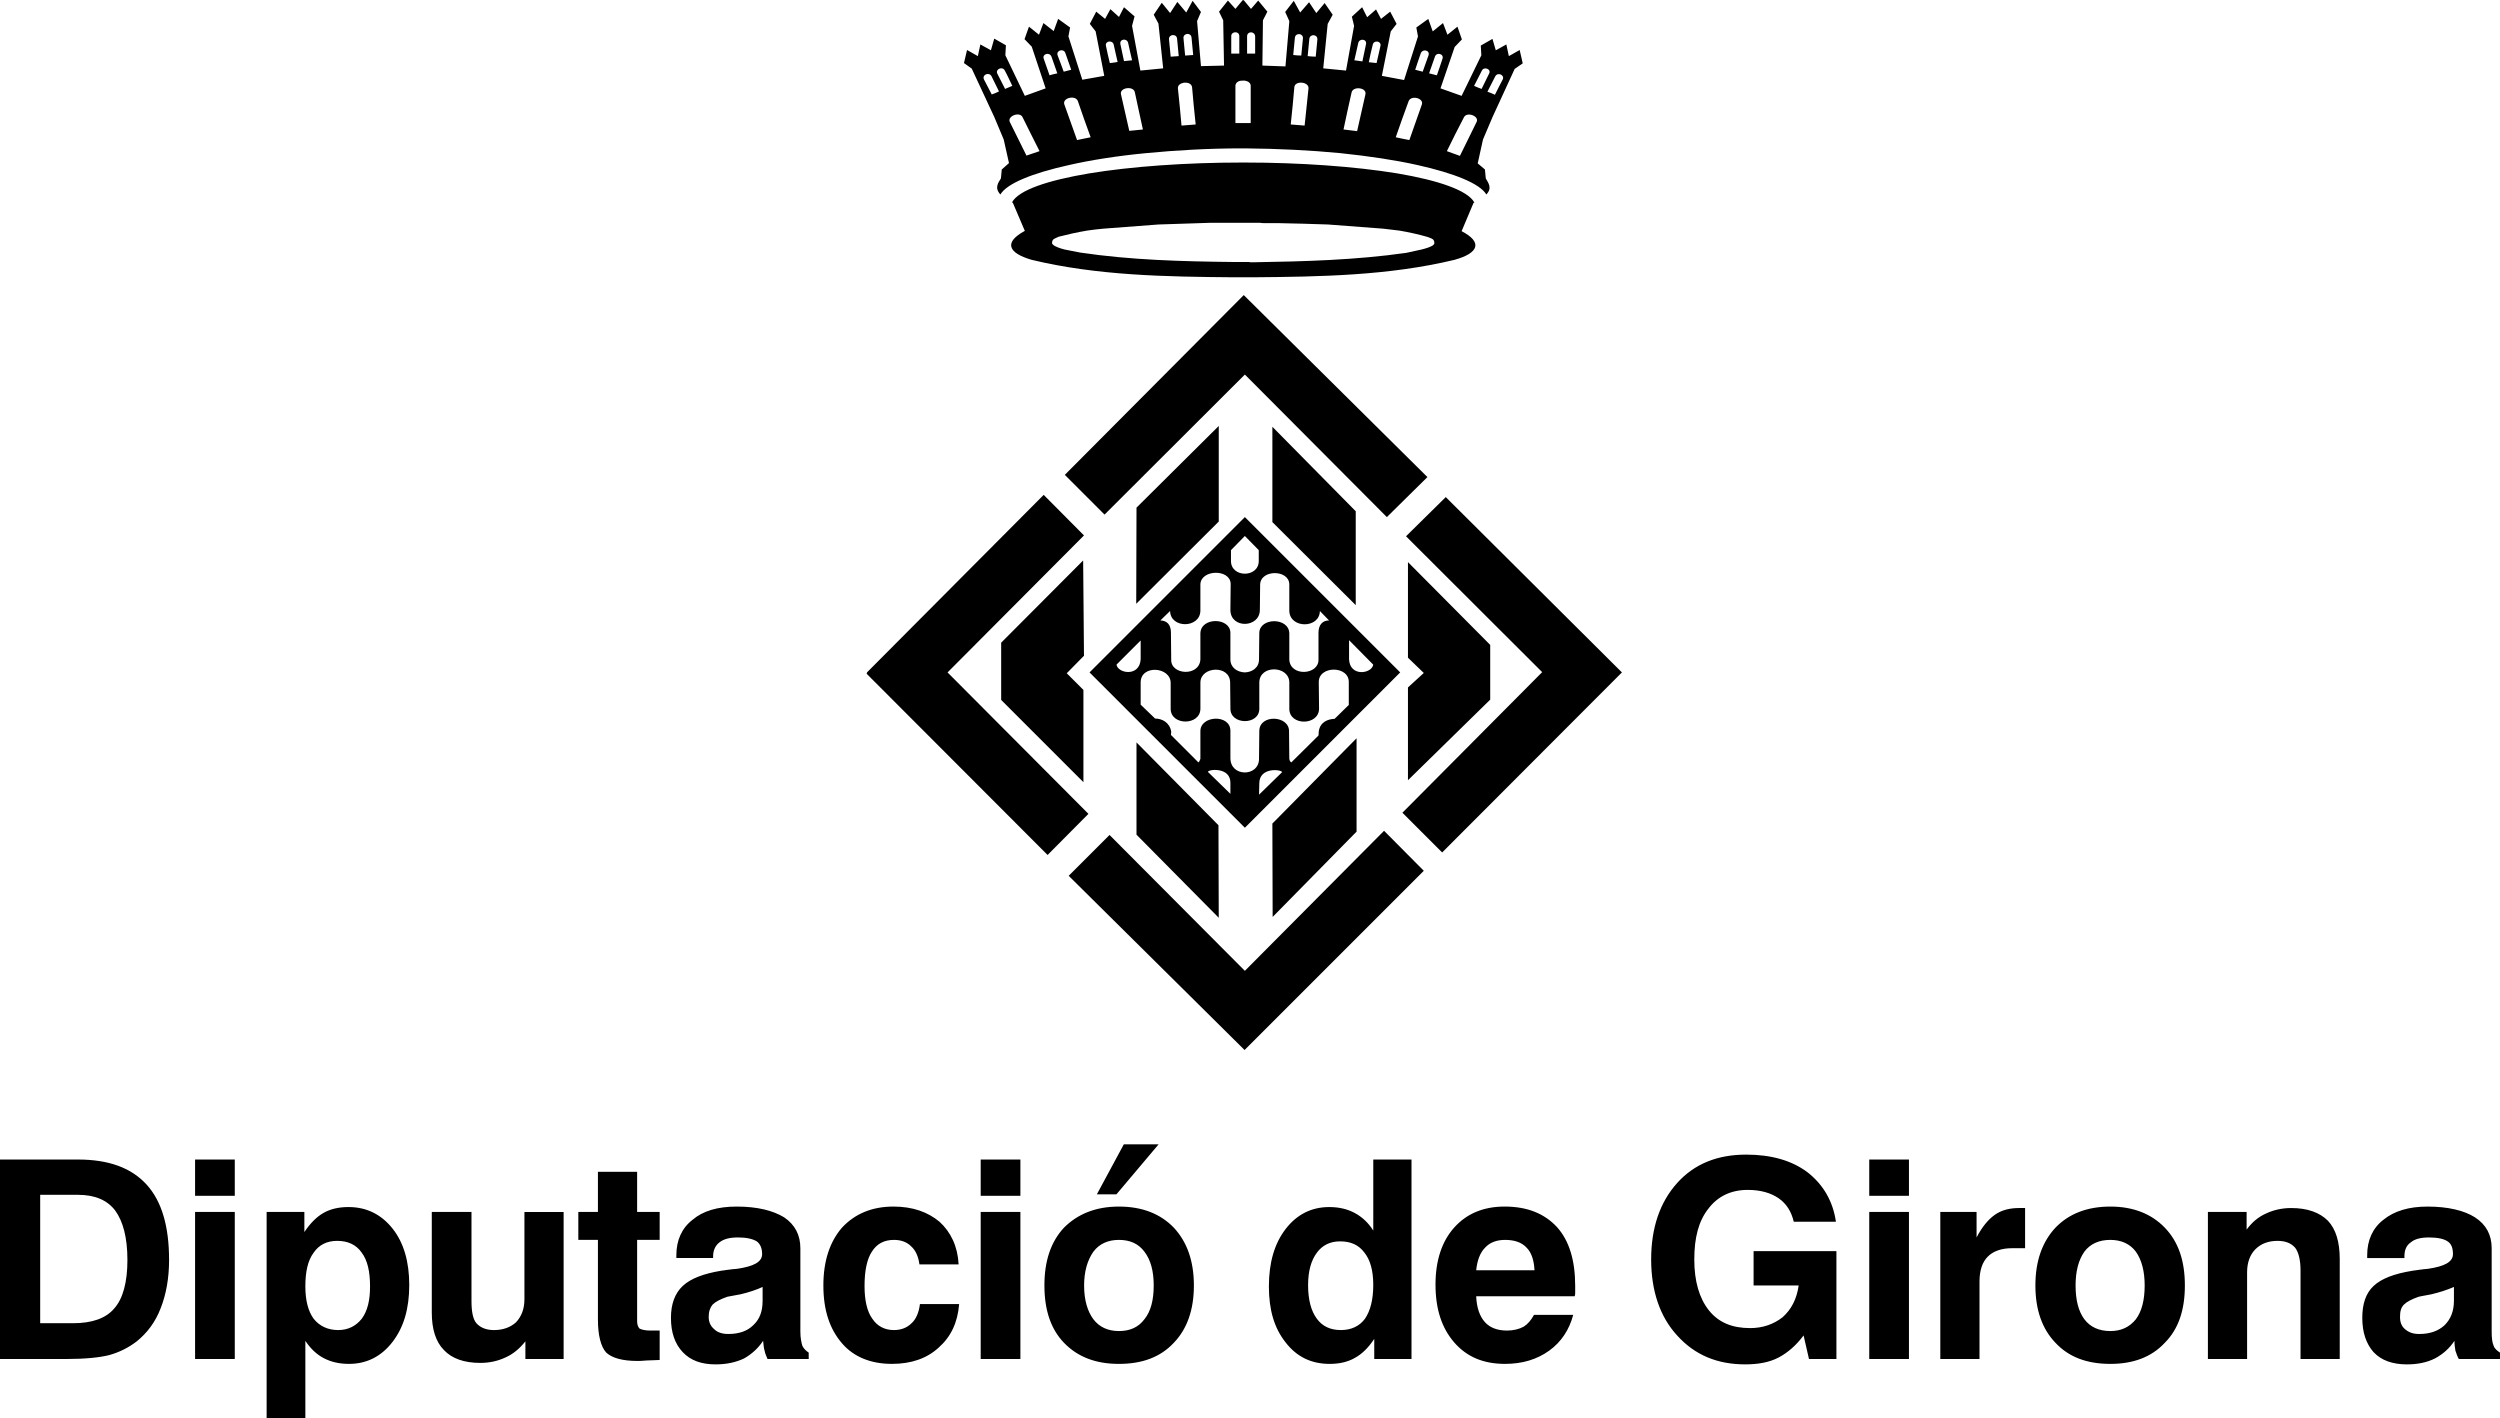
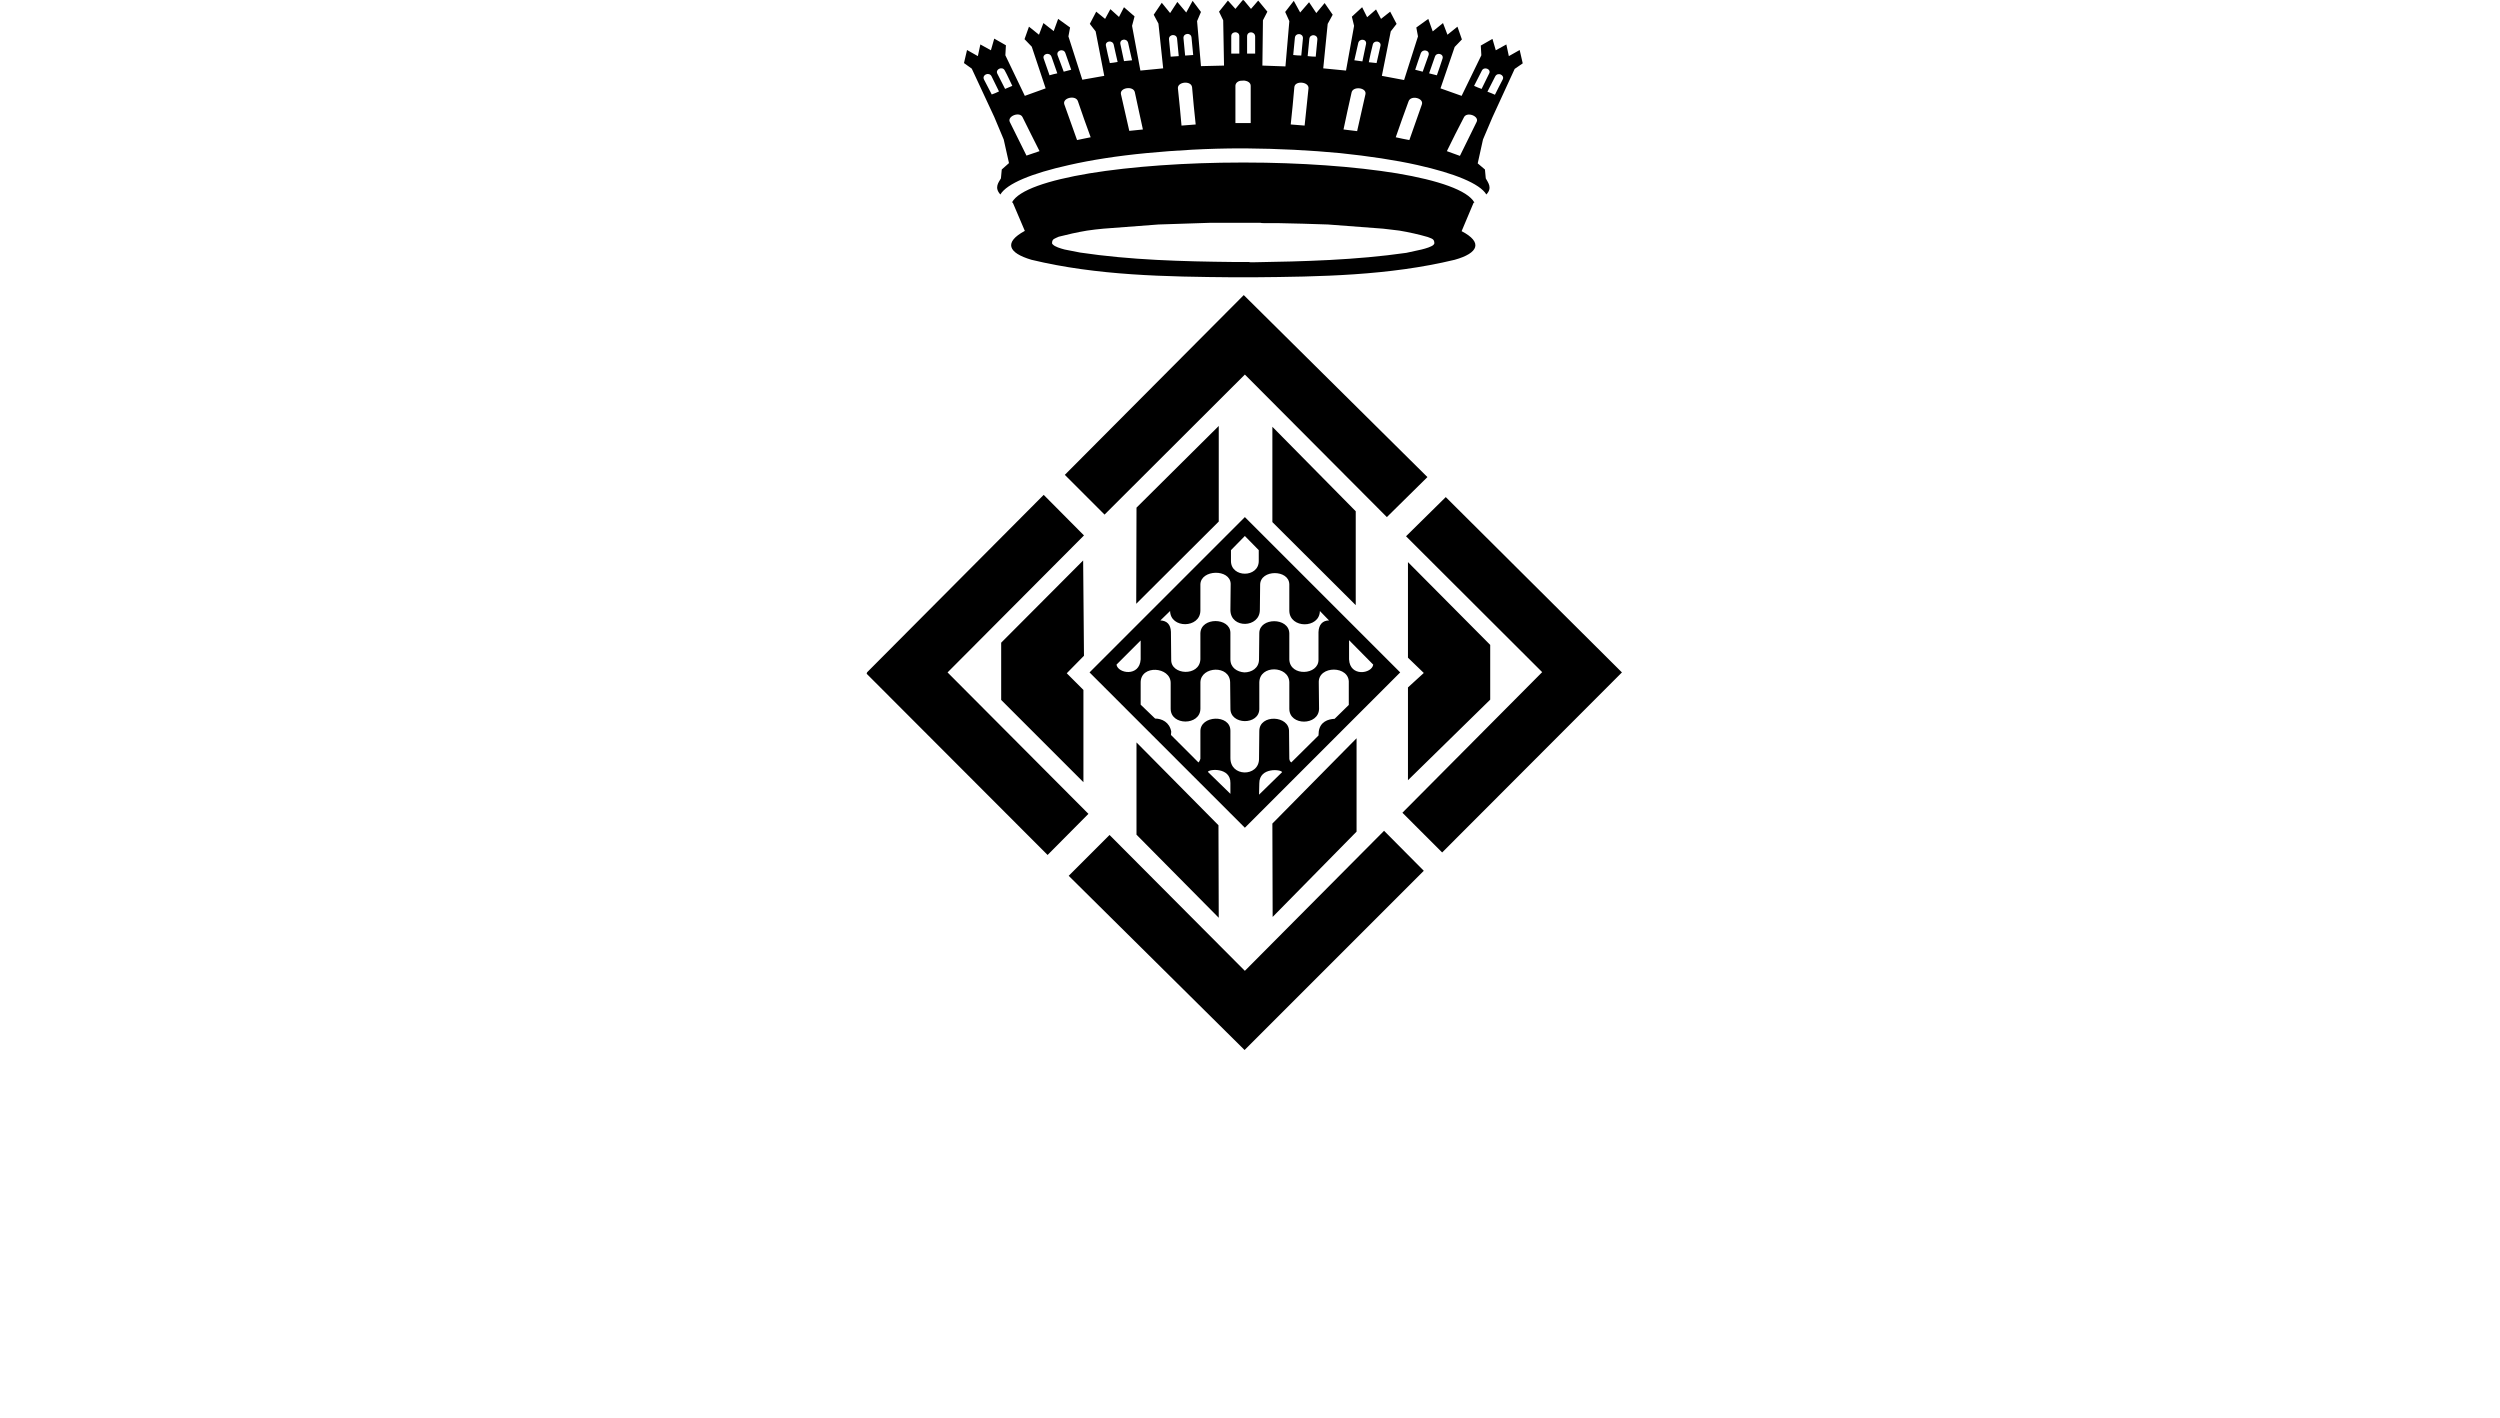
<svg xmlns="http://www.w3.org/2000/svg" id="uuid-e51c5a0e-2e3e-4f3a-afe7-75cad7bdc741" viewBox="0 0 243.249 138">
-   <path d="m238.767,125.22c-.668.286-1.383.524-2.193.715-.811.143-1.24.238-1.24.238-.668.238-1.144.477-1.431.763-.286.286-.382.668-.382,1.192,0,.525.143.906.477,1.192.382.334.811.477,1.383.477,1.049,0,1.86-.286,2.48-.858.572-.573.906-1.335.906-2.385v-1.335Zm.048,5.245c-.477.715-1.097,1.288-1.908,1.717-.763.382-1.669.572-2.718.572-1.383,0-2.48-.381-3.243-1.192-.715-.811-1.097-1.908-1.097-3.338,0-1.335.334-2.385,1.097-3.1.763-.715,2.003-1.192,3.767-1.478.382-.048.906-.143,1.526-.191,1.621-.238,2.432-.668,2.432-1.431,0-.572-.143-1.002-.524-1.24-.334-.238-.954-.381-1.812-.381-.763,0-1.383.143-1.765.477-.429.286-.62.763-.62,1.335v.191h-3.624v-.286c0-1.431.524-2.623,1.574-3.433,1.049-.858,2.48-1.288,4.292-1.288,2.003,0,3.576.381,4.626,1.049,1.097.715,1.621,1.717,1.621,3.004v8.107c0,.62.048,1.049.191,1.383.096.286.334.477.62.668v.62h-4.005c-.143-.238-.238-.524-.334-.81-.048-.286-.095-.62-.095-.954Zm-23.987,1.764v-14.306h3.767v1.717c.525-.715,1.144-1.24,1.907-1.574.715-.334,1.526-.525,2.432-.525,1.574,0,2.766.429,3.576,1.24.763.81,1.145,2.05,1.145,3.72v9.728h-3.815v-8.631c0-1.002-.191-1.764-.524-2.194-.382-.429-.906-.668-1.717-.668-.906,0-1.621.286-2.146.811-.524.525-.811,1.288-.811,2.241v8.441h-3.815Zm-16.785-7.153c0-2.384.667-4.244,1.955-5.627,1.288-1.335,3.052-2.05,5.341-2.05,2.241,0,4.005.716,5.293,2.05,1.335,1.383,1.955,3.243,1.955,5.627s-.62,4.244-1.955,5.579c-1.288,1.383-3.052,2.051-5.293,2.051-2.289,0-4.053-.668-5.341-2.051-1.288-1.335-1.955-3.195-1.955-5.579Zm3.91,0c0,1.431.286,2.527.858,3.29.572.763,1.431,1.145,2.528,1.145,1.049,0,1.86-.382,2.479-1.145.572-.763.858-1.86.858-3.29,0-1.383-.286-2.48-.858-3.291-.572-.763-1.43-1.144-2.479-1.144-1.097,0-1.955.381-2.528,1.144-.572.811-.858,1.907-.858,3.291Zm-13.162,7.153v-14.306h3.529v2.48c.525-1.001,1.097-1.717,1.764-2.194.668-.477,1.478-.668,2.385-.668h.572v3.91h-1.288c-1.001,0-1.812.286-2.337.811-.525.525-.811,1.335-.811,2.432v7.534h-3.815Zm-6.914,0v-14.306h3.863v14.306h-3.863Zm0-15.88v-3.529h3.863v3.529h-3.863Zm-6.39,13.591c-.715.954-1.526,1.669-2.432,2.146-.906.477-2.003.667-3.243.667-2.718,0-4.912-.906-6.628-2.814-1.669-1.812-2.527-4.339-2.527-7.391,0-3.1.859-5.58,2.527-7.439,1.669-1.86,3.91-2.766,6.724-2.766,2.432,0,4.435.572,5.961,1.717,1.526,1.192,2.479,2.813,2.766,4.816h-4.101c-.238-1.001-.715-1.764-1.478-2.289-.763-.524-1.764-.811-3.004-.811-1.621,0-2.909.62-3.815,1.812-.954,1.192-1.383,2.814-1.383,4.96,0,2.098.477,3.767,1.43,4.959.954,1.192,2.289,1.716,4.006,1.716,1.24,0,2.289-.381,3.147-1.049.858-.763,1.383-1.764,1.574-3.1h-4.387v-3.338h8.059v10.491h-2.67l-.524-2.289Zm-31.855-6.342h5.675c-.048-.954-.286-1.717-.763-2.194-.477-.524-1.192-.763-2.098-.763-.811,0-1.478.238-1.955.763-.477.477-.763,1.24-.858,2.194Zm5.627,4.339h3.815c-.382,1.431-1.145,2.623-2.337,3.481-1.192.858-2.623,1.287-4.292,1.287-2.098,0-3.72-.668-4.959-2.098-1.192-1.383-1.812-3.195-1.812-5.627,0-2.337.62-4.197,1.812-5.532,1.192-1.335,2.814-2.05,4.912-2.05,2.194,0,3.863.668,5.103,2.003,1.192,1.335,1.764,3.243,1.764,5.722v.62c0,.143,0,.239-.048.382h-9.585c.048,1.097.334,1.955.858,2.527.477.525,1.192.811,2.146.811.62,0,1.192-.143,1.621-.381.381-.238.715-.62,1.001-1.145Zm-21.983-2.909c0,1.43.286,2.527.858,3.29.524.715,1.287,1.097,2.336,1.097,1.002,0,1.812-.382,2.337-1.097.525-.763.811-1.86.811-3.29,0-1.383-.286-2.432-.858-3.147-.572-.763-1.335-1.097-2.384-1.097-.954,0-1.717.382-2.241,1.097-.572.763-.858,1.812-.858,3.147Zm10.062-12.208v19.409h-3.624v-1.955c-.572.858-1.192,1.478-1.907,1.86-.668.382-1.478.572-2.432.572-1.764,0-3.195-.668-4.292-2.098-1.097-1.383-1.621-3.147-1.621-5.436s.525-4.149,1.621-5.58c1.097-1.431,2.527-2.146,4.244-2.146.954,0,1.764.191,2.48.572.715.382,1.335.954,1.812,1.717v-6.915h3.72Zm-24.606-1.478l-4.101,4.864h-1.907l2.623-4.864h3.386Zm-11.111,13.734c0-2.384.62-4.244,1.907-5.627,1.335-1.335,3.1-2.05,5.341-2.05,2.289,0,4.053.716,5.341,2.05,1.288,1.383,1.955,3.243,1.955,5.627s-.667,4.244-1.955,5.579c-1.288,1.383-3.052,2.051-5.341,2.051-2.241,0-4.006-.668-5.341-2.051-1.288-1.335-1.907-3.195-1.907-5.579Zm3.862,0c0,1.431.334,2.527.906,3.29.572.763,1.431,1.145,2.48,1.145,1.096,0,1.907-.382,2.48-1.145.62-.763.906-1.86.906-3.29,0-1.383-.286-2.48-.906-3.291-.572-.763-1.383-1.144-2.48-1.144-1.049,0-1.908.381-2.48,1.144-.572.811-.906,1.907-.906,3.291Zm-10.062,7.153v-14.306h3.863v14.306h-3.863Zm0-15.88v-3.529h3.863v3.529h-3.863Zm-5.913,10.539h3.815c-.143,1.812-.811,3.195-2.003,4.244-1.144,1.049-2.67,1.573-4.53,1.573-2.051,0-3.72-.668-4.864-2.003-1.192-1.383-1.812-3.195-1.812-5.627,0-2.384.62-4.244,1.812-5.627,1.24-1.335,2.909-2.05,5.007-2.05,1.86,0,3.338.524,4.482,1.478,1.097,1.002,1.765,2.384,1.86,4.149h-3.815c-.096-.763-.381-1.383-.811-1.764-.429-.429-1.001-.62-1.669-.62-.954,0-1.669.381-2.146,1.144-.477.715-.715,1.86-.715,3.338,0,1.383.238,2.48.763,3.195.477.715,1.192,1.097,2.098,1.097.715,0,1.288-.238,1.717-.668.429-.382.715-1.049.811-1.86Zm-15.307-1.669c-.62.286-1.335.524-2.146.715-.811.143-1.24.238-1.287.238-.668.238-1.145.477-1.431.763-.238.286-.382.668-.382,1.192,0,.525.191.906.524,1.192.334.334.811.477,1.383.477,1.049,0,1.86-.286,2.432-.858.62-.573.906-1.335.906-2.385v-1.335Zm.048,5.245c-.477.715-1.097,1.288-1.86,1.717-.81.382-1.716.572-2.766.572-1.383,0-2.432-.381-3.195-1.192-.763-.811-1.145-1.908-1.145-3.338,0-1.335.382-2.385,1.145-3.1.763-.715,2.003-1.192,3.72-1.478.382-.048.906-.143,1.574-.191,1.621-.238,2.432-.668,2.432-1.431,0-.572-.191-1.002-.525-1.24-.382-.238-1.002-.381-1.812-.381s-1.383.143-1.812.477c-.382.286-.62.763-.62,1.335v.191h-3.576v-.286c0-1.431.524-2.623,1.574-3.433,1.001-.858,2.432-1.288,4.292-1.288,2.003,0,3.529.381,4.626,1.049,1.049.715,1.574,1.717,1.574,3.004v8.107c0,.62.095,1.049.191,1.383.143.286.334.477.62.668v.62h-4.006c-.095-.238-.238-.524-.286-.81-.096-.286-.096-.62-.143-.954Zm-10.062,1.86c-.334,0-.763.048-1.24.048-.477.048-.811.048-.906.048-1.478,0-2.48-.286-3.052-.811-.524-.572-.811-1.669-.811-3.243v-7.725h-1.907v-2.718h1.907v-3.91h3.815v3.91h2.193v2.718h-2.193v7.916c0,.334.095.572.238.715.191.095.524.191,1.049.191h.906v2.861Zm-9.346-14.402v14.306h-3.72v-1.716c-.572.715-1.192,1.24-1.955,1.574-.715.334-1.526.524-2.432.524-1.574,0-2.766-.429-3.529-1.24-.811-.811-1.192-2.051-1.192-3.672v-9.776h3.863v8.679c0,1.002.143,1.764.477,2.146.381.429.954.668,1.717.668.906,0,1.621-.286,2.146-.763.525-.572.811-1.287.811-2.241v-8.488h3.815Zm-28.898,20.076v-20.076h3.672v1.955c.572-.858,1.192-1.478,1.86-1.86.667-.381,1.478-.572,2.432-.572,1.764,0,3.195.715,4.292,2.098,1.097,1.383,1.621,3.243,1.621,5.484,0,2.289-.525,4.101-1.621,5.532-1.097,1.431-2.527,2.146-4.244,2.146-.954,0-1.764-.191-2.48-.572-.715-.381-1.288-.954-1.764-1.669v7.535h-3.767Zm10.062-12.828c0-1.431-.238-2.527-.811-3.29-.525-.763-1.335-1.145-2.384-1.145-1.002,0-1.764.382-2.289,1.145-.572.763-.811,1.86-.811,3.29,0,1.383.286,2.432.811,3.147.572.715,1.383,1.097,2.384,1.097.954,0,1.717-.382,2.289-1.097.572-.763.811-1.812.811-3.147Zm-17.024,7.058v-14.306h3.863v14.306h-3.863Zm0-15.88v-3.529h3.863v3.529h-3.863ZM0,132.23v-19.409h7.582c3.004,0,5.198.811,6.676,2.432,1.478,1.621,2.193,4.053,2.193,7.344,0,1.765-.286,3.338-.811,4.674-.524,1.383-1.335,2.432-2.336,3.243-.811.62-1.669,1.049-2.671,1.335-.954.238-2.337.381-4.149.381H0Zm3.91-3.481h3.195c1.86,0,3.195-.477,4.006-1.431.858-.954,1.287-2.575,1.287-4.721,0-2.193-.429-3.767-1.192-4.816-.763-1.001-1.955-1.526-3.624-1.526h-3.672v12.494Z" fill-rule="evenodd" stroke-width="0" />
  <path d="m103.984,85.216l3.974-3.974,13.166,13.22,13.545-13.626,3.866,3.893-17.438,17.438-17.113-16.951Zm14.599,4.082l-8.003-8.084v-8.976l7.976,8.057.027,9.003Zm5.245-.081l-.027-9.084,8.192-8.3v9.084l-8.165,8.3Zm-39.499-23.656c0-.081.027-.108.054-.162l17.168-17.249,3.92,3.947-13.274,13.329,13.707,13.761-3.974,4.001-17.6-17.627Zm55.991,17.384l-3.866-3.866,13.599-13.68-13.247-13.22,3.866-3.812,17.141,17.059-17.492,17.519Zm-42.906-14.842v-5.569l7.976-8.002.081,9.273-1.676,1.703,1.622,1.622v8.976l-8.003-8.003Zm39.58-1.217l1.541-1.406-1.541-1.487v-9.3l8.003,8.056v5.326l-8.003,7.84v-9.03Zm-26.008-2.731v-1.838l-2.352,2.352c.135.865,2.244,1.217,2.352-.514Zm8.732,13.085v-1.054c.027-1.568-2.136-1.352-2.19-1.081l2.19,2.136Zm2.866-17.898l.027-2.46c.027-1.487,2.812-1.487,2.838-.027v2.568c.027,1.757,2.947,1.757,2.974.027l.892.919c-.622,0-1.0.406-1.027,1.135v2.676c.027,1.514-2.758,1.676-2.839,0v-2.568c-.054-1.568-2.893-1.541-2.92-.027l-.027,2.568c0,.865-.73,1.271-1.433,1.271-.703-.054-1.352-.46-1.352-1.271v-2.595c-.027-1.487-2.866-1.541-2.92.054v2.541c-.081,1.703-2.893,1.541-2.839.027l-.027-2.703c-.027-.703-.379-1.082-1.027-1.109l.946-.919c.027,1.73,2.92,1.703,2.947-.027v-2.568c.054-1.46,2.893-1.514,2.947-.054l-.027,2.569c.027,1.838,2.866,1.73,2.866-.027Zm-.054,9.598v-2.541c.027-1.73,2.866-1.649,2.92-.027v2.595c0,1.676,2.866,1.649,2.893,0l-.027-2.541c-.081-1.703,3.028-1.703,2.92.027v2.136l-1.379,1.352c-.649.027-1.406.297-1.541,1.216l-.027.406-2.65,2.623c-.135-.108-.162-.189-.19-.351l-.027-2.65c.054-1.595-2.893-1.73-2.893-.054l-.027,2.649c.027.946-.73,1.406-1.433,1.379-.703-.027-1.352-.486-1.352-1.406v-2.649c0-1.649-2.974-1.514-2.92.081v2.65c-.054.135-.081.243-.189.351l-2.676-2.676.027-.325c-.162-.919-.919-1.27-1.568-1.27l-1.406-1.352v-2.136c-.027-1.784,2.92-1.568,2.92.027v2.514c0,1.649,2.866,1.649,2.893,0v-2.595c.054-1.541,2.866-1.703,2.893.027l.027,2.514c-.054,1.649,2.839,1.676,2.812.027Zm-1.406-16.789l1.352,1.379v1.054c0,1.649-2.704,1.649-2.704,0v-1.054l1.352-1.379Zm1.379,25.17l.027-1.108c0-1.595,2.163-1.352,2.217-1.081l-2.244,2.19Zm8.76-13.166v-1.865l2.352,2.379c-.135.892-2.271,1.217-2.352-.514Zm.649-5.272l-8.111-8.084v-9.273l8.111,8.219v9.138Zm-21.331-9.489l8.003-7.948v9.3l-8.03,8.003.027-9.354Zm10.544-12.95l-13.653,13.626-3.866-3.866,17.411-17.492,17.871,17.708-3.947,3.893-13.815-13.869Zm0,13.869l15.113,15.113-15.113,15.113-15.113-15.113,15.113-15.113Zm.757-24.792c5.056-.081,10.03-.216,14.951-.919.514-.108,1-.216,1.487-.325.433-.108.973-.27,1.163-.46.027-.054.081-.108.081-.135,0-.459-.27-.459-.649-.622-.838-.243-1.784-.459-2.757-.622-.514-.054-1.054-.135-1.595-.189-1.784-.135-3.569-.27-5.353-.406-1.649-.054-3.325-.108-4.974-.135h-1.298c-.108,0-.189,0-.297-.027h-4.948c-1.676.054-3.325.108-4.974.162-1.811.135-3.569.27-5.353.406-.541.054-1.082.108-1.595.189-.973.162-1.92.379-2.758.595-.378.19-.649.19-.649.622,0,.054.027.108.081.135.189.216.73.379,1.136.487.514.108,1.0.189,1.514.297,4.894.73,9.895.865,14.951.919h1.46c.054,0,.108.027.162.027h.216Zm-.784-9.706h.027c5.353,0,10.679.379,14.816,1.054,4.001.676,6.867,1.649,7.516,2.839-.027,0-.054.027-.081.027l-1.162,2.758c2.082,1.081,1.649,2.136-.676,2.785-6.381,1.541-13.058,1.649-19.655,1.703h-1.838c-6.597-.054-13.302-.162-19.682-1.703-2.298-.676-2.703-1.703-.649-2.812l-1.163-2.73c-.027-.027-.054-.027-.081-.054.649-1.189,3.488-2.136,7.516-2.812,4.109-.676,9.462-1.054,14.815-1.054h.297Zm-1.298-12.301c0-.486.784-.514.784,0v1.703h-.784v-1.703Zm2.325.027c-.027-.513-.784-.541-.784,0v1.676h.784v-1.676Zm6.056.297c.027-.514-.73-.568-.784-.054-.054.541-.108,1.108-.162,1.676.27.027.514.054.784.054.054-.568.108-1.109.162-1.676Zm-1.406-.108c.027-.514-.73-.568-.784-.054-.054.568-.108,1.108-.162,1.676.243.027.514.054.784.054.054-.568.108-1.108.162-1.676Zm.541,4.866c.054-.649-1.325-.784-1.379-.108-.108,1.216-.216,2.433-.351,3.623.46.027.919.081,1.352.108.135-1.19.243-2.406.378-3.623Zm7.002-4.136c.108-.487-.676-.595-.757-.081-.135.54-.27,1.108-.378,1.676.243.027.513.054.757.081.135-.541.243-1.109.378-1.676Zm-1.406-.162c.108-.514-.649-.595-.757-.108-.135.568-.243,1.135-.379,1.676.27.027.514.081.784.108.108-.568.243-1.109.351-1.676Zm-.054,4.866c.135-.649-1.217-.811-1.352-.162-.27,1.217-.541,2.406-.784,3.596.433.054.892.108,1.325.162.27-1.19.541-2.379.811-3.596Zm7.489-3.433c.189-.486-.568-.703-.73-.216-.189.541-.379,1.081-.568,1.622.243.054.514.135.757.189.189-.541.379-1.081.541-1.595Zm-1.352-.351c.162-.487-.568-.676-.757-.189-.189.514-.352,1.054-.541,1.595.243.054.487.135.73.189.189-.541.379-1.054.568-1.595Zm-.649,4.785c.216-.622-1.081-.946-1.298-.297-.432,1.163-.838,2.325-1.244,3.488.46.108.892.189,1.325.271.406-1.163.811-2.298,1.217-3.461Zm7.867-2.433c.216-.432-.487-.757-.73-.297-.243.487-.487.973-.757,1.487.243.081.487.189.73.297.243-.514.514-1.0.757-1.487Zm-1.325-.568c.244-.433-.486-.73-.703-.297-.27.514-.514,1-.757,1.487.243.108.487.216.73.297.243-.487.487-.973.73-1.487Zm-1.216,4.704c.297-.568-.973-1.054-1.244-.432-.568,1.081-1.108,2.163-1.649,3.271.432.162.838.297,1.27.46.541-1.109,1.082-2.19,1.622-3.298Zm.946,7.056c.622-.649.162-1.162-.054-1.568l-.081-.865-.703-.595.514-2.325.919-2.163,2.163-4.704.784-.541-.297-1.298-1.054.595-.243-1.136-1.028.568-.324-1.108-1.135.649.054.946-1.919,3.947-2.055-.73,1.379-4.028.703-.73-.433-1.244-.973.784-.433-1.135-1.0.811-.433-1.217-1.163.838.162.865-1.352,4.245-2.163-.406.865-4.326.568-.73-.622-1.19-.892.703-.486-.919-.865.757-.486-.973-1.0.919.216.892-.784,4.353-2.217-.216.433-4.326.487-.892-.784-1.135-.811.973-.703-1.054-.865,1-.622-1.135-.838,1.081.405.892-.378,4.407-2.244-.081.054-4.407.432-.838-.892-1.081-.703.811-.649-.784-.081-.081-.027.027-.027-.027-.081.081-.649.784-.73-.811-.865,1.081.405.838.081,4.407-2.244.054-.378-4.38.378-.892-.811-1.081-.622,1.135-.865-1.028-.703,1.082-.811-1-.784,1.162.46.865.46,4.353-2.217.216-.811-4.353.243-.919-1.028-.892-.486.946-.838-.757-.513.946-.865-.703-.622,1.19.568.73.838,4.326-2.136.378-1.352-4.218.162-.865-1.162-.838-.432,1.19-1-.784-.432,1.135-.974-.784-.432,1.217.703.73,1.352,4.055-2.027.73-1.893-3.947.054-.973-1.136-.649-.324,1.135-1.027-.568-.243,1.136-1.054-.595-.297,1.271.757.541,2.19,4.704.919,2.19.513,2.298-.703.622-.081.865c-.216.379-.676.892-.054,1.568.622-1.054,3.028-2.055,6.678-2.866,2.136-.486,4.704-.892,7.543-1.162,2.839-.271,5.975-.46,9.246-.46h.324c3.272.027,6.38.189,9.246.46,2.839.297,5.38.676,7.543,1.162,3.623.811,6.083,1.812,6.705,2.866Zm-23.818-11.085v.027c.081-.027.162-.027.243-.027.027,0,.054,0,.054.027v-.027c.325.054.595.216.595.514v3.623h-1.487v-3.65c.027-.297.297-.459.595-.487Zm-7.056-4.001c-.054-.514.73-.595.784-.081.054.568.108,1.135.162,1.703-.27.027-.514.027-.784.054-.054-.568-.108-1.135-.162-1.676Zm1.406-.135c-.027-.487.73-.568.784-.054.054.568.108,1.135.162,1.703-.27.027-.514.027-.784.054-.054-.568-.108-1.135-.162-1.703Zm-.541,4.893c-.054-.649,1.298-.784,1.379-.108.108,1.216.216,2.433.351,3.623-.459.027-.919.081-1.379.108-.108-1.19-.216-2.406-.351-3.623Zm-7.002-4.136c-.108-.487.649-.595.757-.108.135.568.243,1.136.379,1.677-.27.054-.513.081-.757.108-.135-.568-.27-1.109-.378-1.676Zm1.406-.162c-.108-.514.649-.622.757-.108.135.568.243,1.135.379,1.676-.27.027-.514.054-.784.081-.108-.541-.243-1.109-.351-1.649Zm.054,4.866c-.135-.649,1.217-.838,1.352-.189.27,1.217.514,2.433.784,3.623-.433.027-.892.108-1.325.135-.27-1.163-.541-2.379-.811-3.569Zm-7.516-3.461c-.162-.459.568-.676.757-.189.189.541.379,1.081.568,1.622-.243.054-.514.108-.757.189-.189-.541-.379-1.081-.568-1.622Zm1.352-.324c-.162-.487.595-.703.757-.216.189.541.379,1.081.568,1.622-.243.054-.487.135-.73.189-.189-.541-.406-1.081-.595-1.595Zm.649,4.758c-.189-.622,1.109-.919,1.325-.297.406,1.19.811,2.352,1.244,3.515-.46.081-.892.189-1.325.271-.406-1.163-.811-2.298-1.244-3.488Zm-7.813-2.406c-.216-.459.487-.757.73-.324.243.514.487,1.0.73,1.487-.216.108-.46.216-.703.297-.243-.486-.514-.973-.757-1.46Zm1.298-.568c-.216-.433.513-.757.73-.297.27.487.486,1.0.73,1.487-.243.108-.46.189-.703.297-.243-.487-.513-1-.757-1.487Zm1.216,4.704c-.27-.568.973-1.054,1.244-.46.541,1.081,1.082,2.19,1.649,3.298-.433.135-.838.297-1.271.433-.541-1.082-1.081-2.19-1.622-3.271Z" fill-rule="evenodd" stroke-width="0" />
</svg>